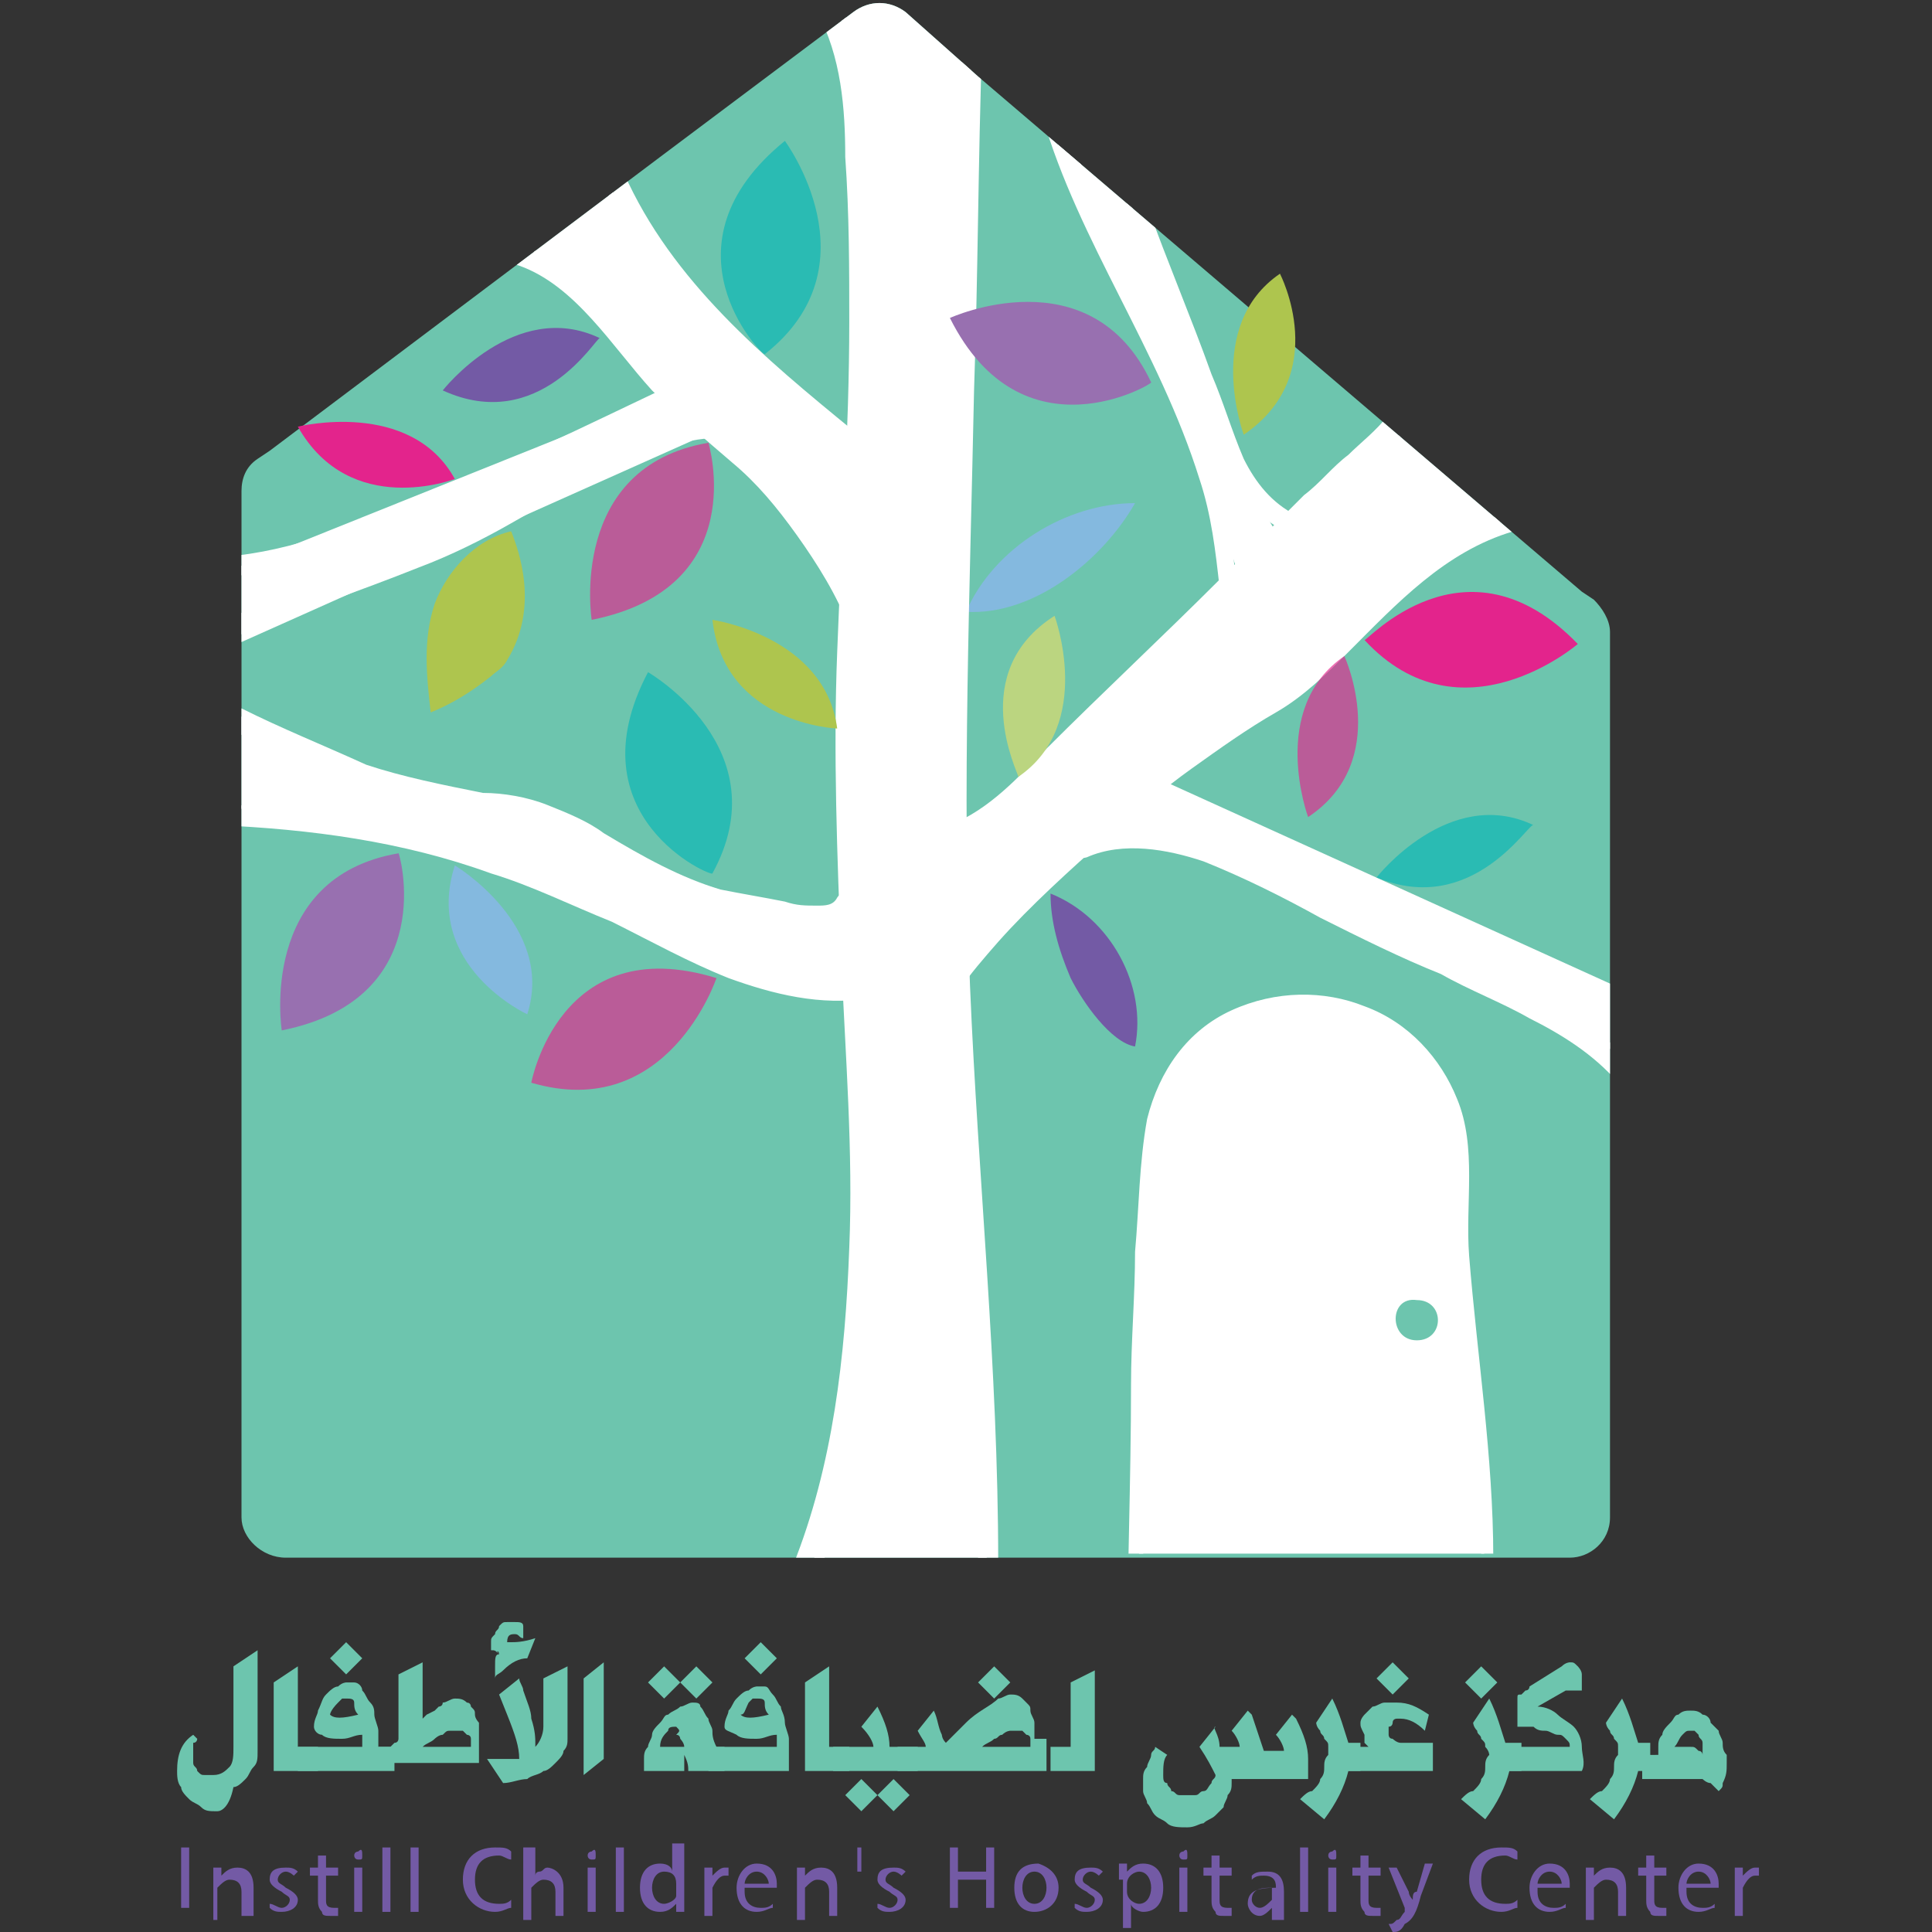
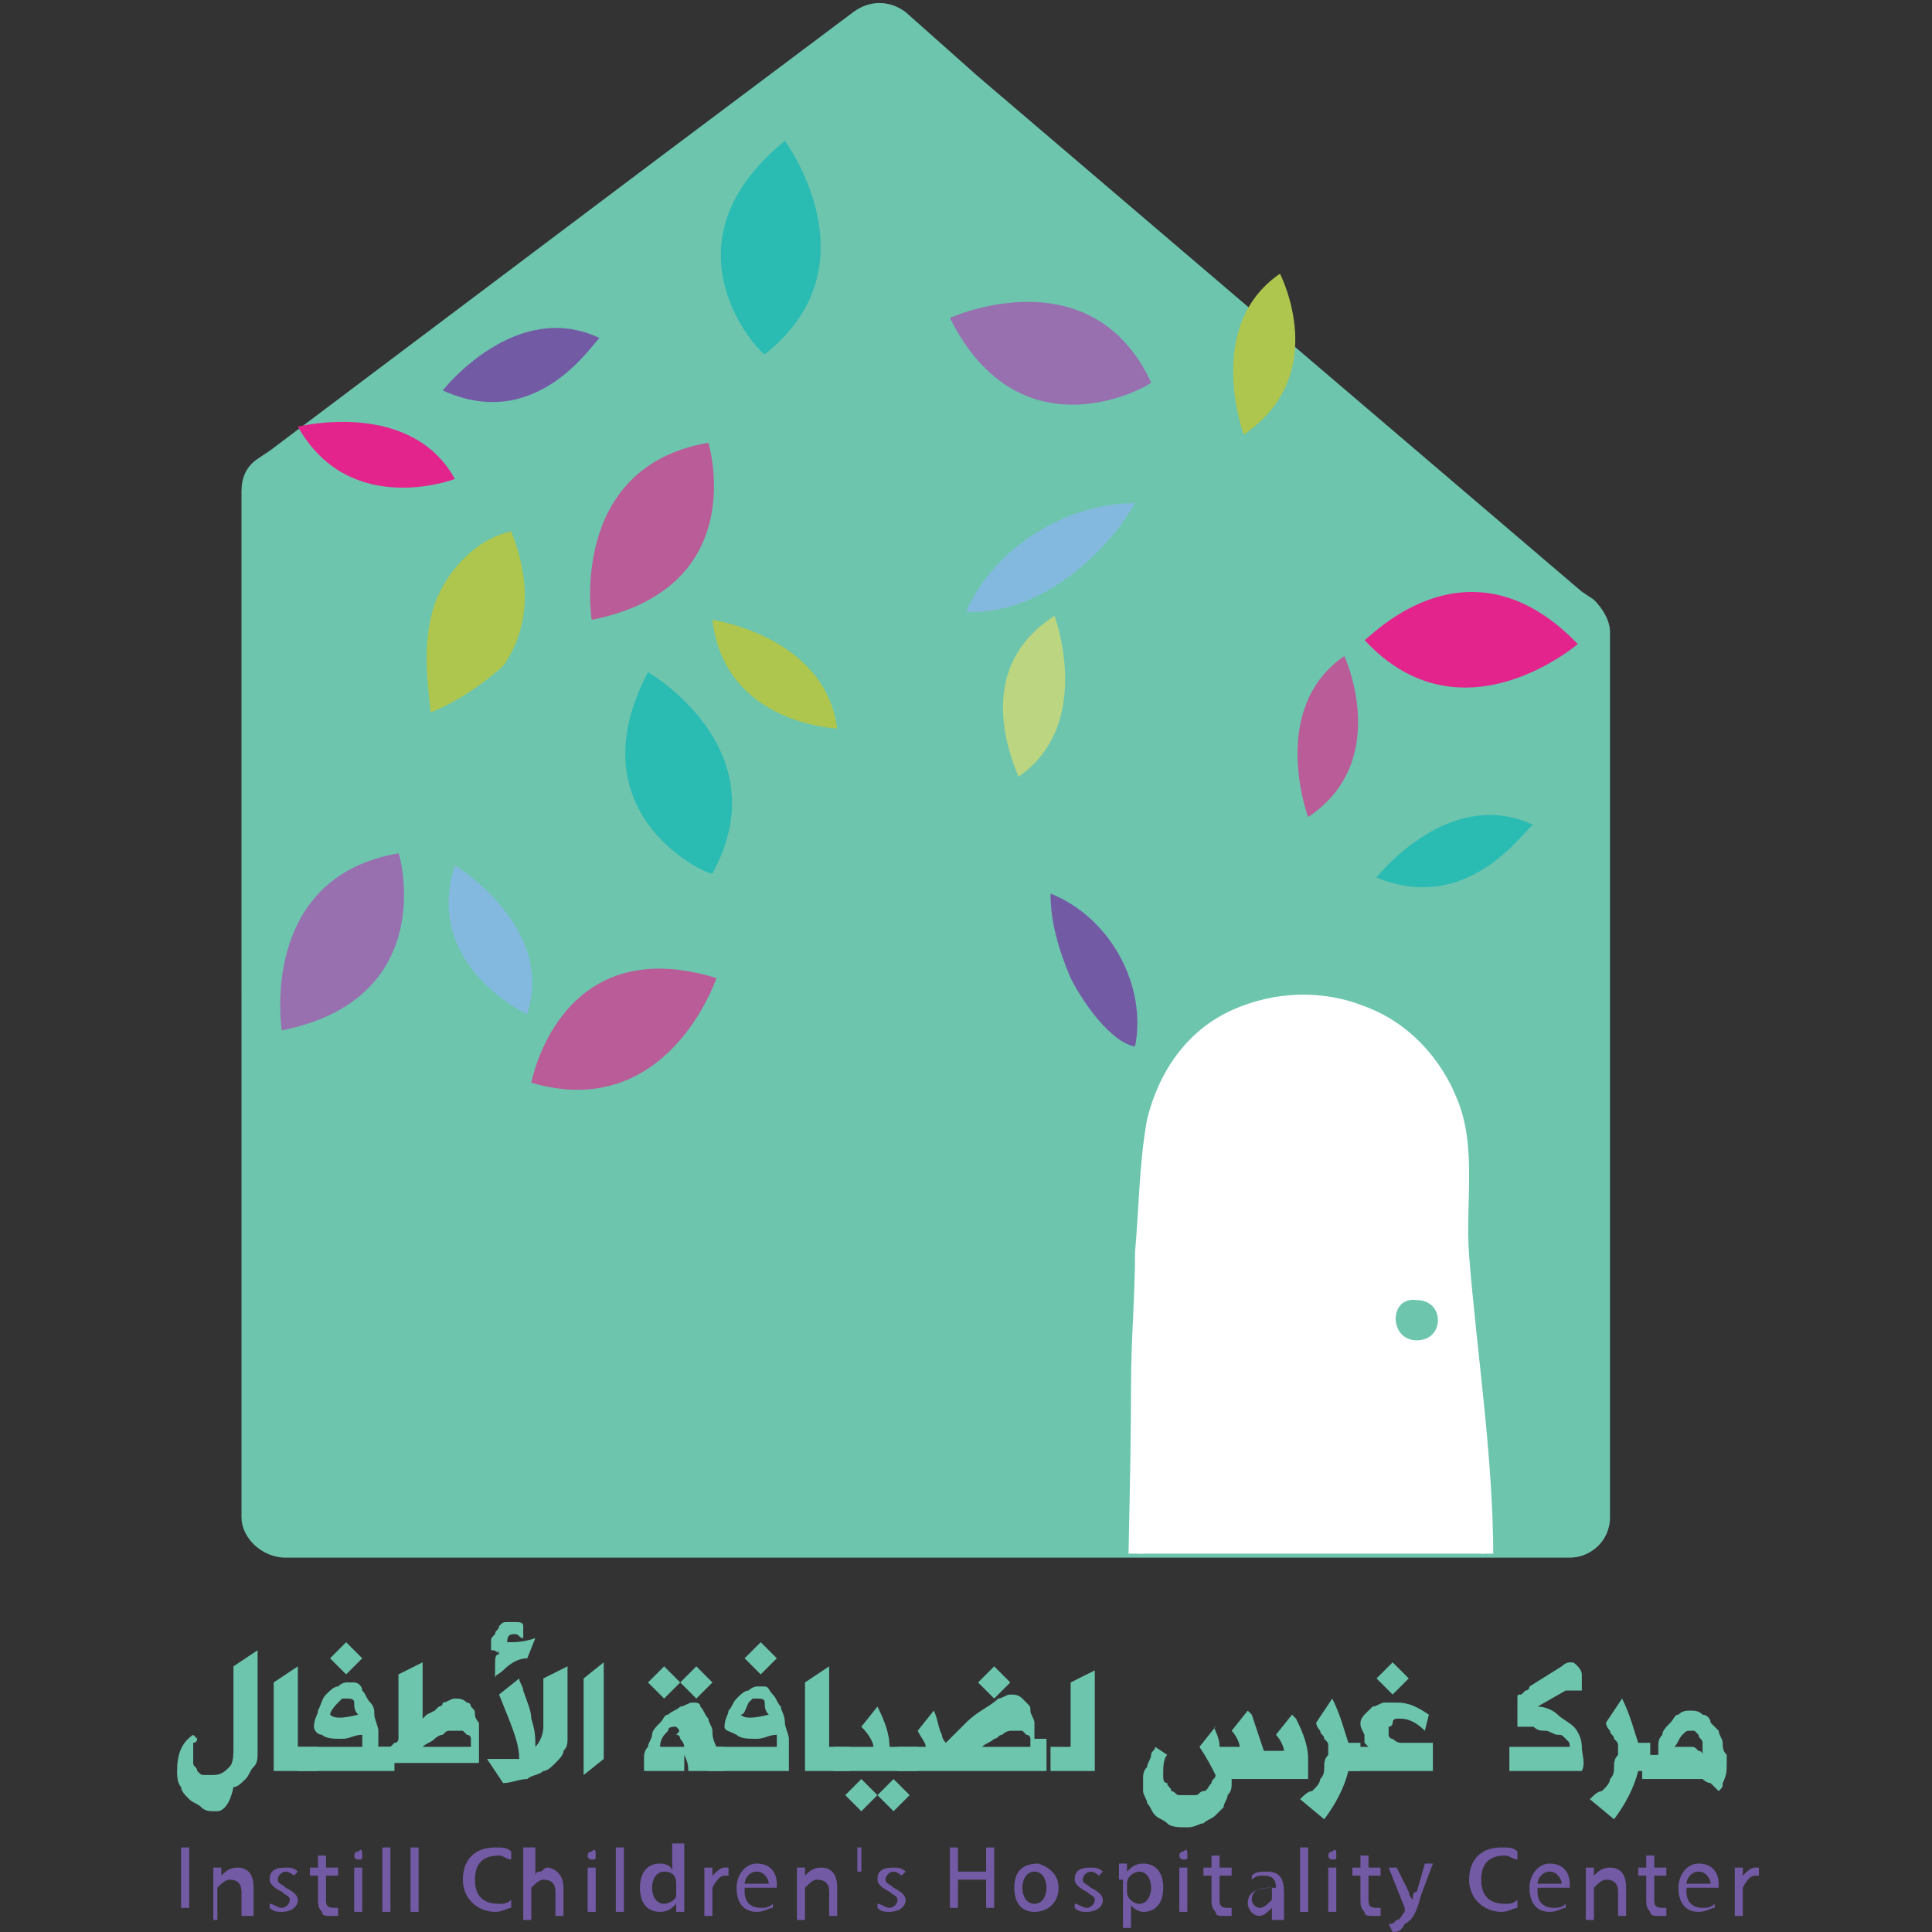
<svg xmlns="http://www.w3.org/2000/svg" xmlns:xlink="http://www.w3.org/1999/xlink" version="1.1" id="Layer_1" x="0px" y="0px" viewBox="0 0 48 48" style="enable-background:new 0 0 48 48;" xml:space="preserve">
  <rect x="0" y="0" width="48" height="48" fill="#333333" stroke="none" />
  <style type="text/css">
	.st0{fill:#6DC5AE;}
	.st1{fill:#AEC54E;}
	.st2{fill:#84B9DF;}
	.st3{fill:#735AA5;}
	.st4{clip-path:url(#SVGID_00000060741563067728346010000005906022664510417559_);}
	.st5{fill:#FFFFFF;}
	.st6{fill:none;}
	.st7{fill:#9870B0;}
	.st8{fill:#2ABBB3;}
	.st9{opacity:0.65;}
	.st10{fill:#E3248C;}
	.st11{opacity:0.65;fill:#E3248C;}
	.st12{fill:#BBD580;}
	.st13{clip-path:url(#SVGID_00000052801823152067348890000002239178874880841391_);}
</style>
  <g>
    <g>
      <g>
        <path class="st0" d="M4.9,43.2c0,0,0,0.1-0.1,0.1c0,0.1,0,0.1,0,0.1c0,0.1,0,0.1,0,0.1c0,0.1,0,0.1,0,0.1c0,0.1,0,0.2,0,0.2     c0,0.1,0.1,0.1,0.1,0.2c0.1,0.1,0.1,0.1,0.2,0.1c0.1,0,0.1,0,0.2,0c0.2,0,0.3-0.1,0.4-0.2c0.1-0.1,0.1-0.3,0.1-0.5v-2l0.6-0.4     v2.5c0,0.2,0,0.3-0.1,0.4c-0.1,0.1-0.1,0.2-0.2,0.3c-0.1,0.1-0.2,0.2-0.3,0.2C5.7,44.9,5.5,45,5.4,45c-0.2,0-0.3,0-0.4-0.1     c-0.1-0.1-0.2-0.1-0.3-0.2c-0.1-0.1-0.2-0.2-0.2-0.3c-0.1-0.1-0.1-0.3-0.1-0.4c0-0.4,0.1-0.7,0.4-0.9L4.9,43.2z" />
        <path class="st0" d="M7.9,43.4V44H6.8v-2.2l0.6-0.4v2H7.9z" />
        <path class="st0" d="M9.8,43.4V44H7.4v-0.6H9c0,0,0,0,0-0.1c0,0,0-0.1,0-0.1c0,0,0,0,0-0.1c0,0,0,0,0,0c-0.2,0-0.3,0.1-0.5,0.1     c-0.2,0-0.4,0-0.5-0.1c-0.1,0-0.2-0.1-0.2-0.2c0-0.2,0.1-0.3,0.1-0.4C8,42.3,8,42.2,8.1,42.1c0.1-0.1,0.2-0.2,0.3-0.2     c0.1-0.1,0.2-0.1,0.2-0.1c0.1,0,0.2,0,0.2,0C8.9,41.8,9,41.9,9,42c0.1,0.1,0.1,0.2,0.2,0.3c0.1,0.1,0.1,0.2,0.1,0.3     c0,0.1,0.1,0.3,0.1,0.4c0,0.1,0,0.3,0,0.4H9.8z M8.2,42.6c0.1,0.1,0.3,0.1,0.7,0c-0.1-0.1-0.1-0.2-0.1-0.3c0-0.1-0.1-0.1-0.2-0.1     c-0.1,0-0.1,0-0.1,0c0,0-0.1,0.1-0.1,0.1C8.2,42.5,8.2,42.6,8.2,42.6C8.2,42.6,8.2,42.6,8.2,42.6z M9,41.2l-0.4,0.4l-0.4-0.4     l0.4-0.4L9,41.2z" />
        <path class="st0" d="M9.4,44v-0.6h0.3c0,0,0.1-0.1,0.1-0.1c0.1,0,0.1-0.1,0.1-0.1c0-0.2,0-0.3,0-0.4c0-0.1,0-0.2,0-0.4     c0-0.1,0-0.3,0-0.4c0-0.1,0-0.2,0-0.4l0.6-0.3v1.4c0,0,0.1-0.1,0.1-0.1l0.2-0.1l0.1-0.1c0,0,0.1,0,0.1-0.1c0.1,0,0.2-0.1,0.3-0.1     c0.1,0,0.2,0,0.3,0.1c0.1,0,0.1,0.1,0.1,0.1c0.1,0.1,0.1,0.1,0.1,0.2c0,0.1,0.1,0.2,0.1,0.2c0,0.1,0,0.2,0,0.3c0,0,0,0.1,0,0.1     c0,0.1,0,0.1,0,0.2l0,0.2c0,0.1,0,0.2,0,0.2H9.4z M11.7,43.4c0-0.1,0-0.2,0-0.2c0-0.1-0.1-0.1-0.1-0.1c0,0-0.1-0.1-0.1-0.1     c-0.1,0-0.1,0-0.1,0c0,0-0.1,0-0.2,0c-0.1,0-0.1,0-0.2,0.1c-0.1,0-0.2,0.1-0.2,0.1c-0.1,0.1-0.2,0.1-0.3,0.2H11.7z" />
        <path class="st0" d="M14.1,41.4v1.5c0,0.1,0,0.2,0,0.3c0,0.1,0,0.2-0.1,0.3c0,0.1-0.1,0.2-0.2,0.3c-0.1,0.1-0.2,0.2-0.3,0.2     c-0.1,0.1-0.3,0.1-0.4,0.2c-0.2,0-0.4,0.1-0.6,0.1l-0.4-0.6c0,0,0.1,0,0.1,0c0.1,0,0.1,0,0.1,0c0,0,0.1,0,0.1,0c0,0,0.1,0,0.1,0     c0.1,0,0.3,0,0.4,0c0-0.3-0.1-0.6-0.3-1.1l-0.2-0.5l0.5-0.4c0,0.1,0.1,0.2,0.1,0.3c0.1,0.3,0.2,0.5,0.2,0.7     c0.1,0.3,0.1,0.5,0.1,0.6c0,0,0,0.1,0,0.1c0.1-0.1,0.2-0.3,0.2-0.5v-1.2L14.1,41.4z M12.4,41.1C12.4,41,12.3,41,12.4,41.1     c-0.1-0.1-0.1-0.1-0.2-0.1c0,0,0-0.1,0-0.1c0,0,0-0.1,0-0.1c0-0.1,0-0.1,0.1-0.2c0-0.1,0.1-0.1,0.1-0.2c0.1-0.1,0.1-0.1,0.2-0.1     c0.1,0,0.1,0,0.2,0c0.1,0,0.2,0,0.2,0.1L13,40.7c-0.1,0-0.1-0.1-0.2-0.1c-0.1,0-0.2,0-0.2,0.2c0,0,0,0,0,0c0,0,0.1,0,0.1,0     c0.1,0,0.3,0,0.6-0.1l-0.2,0.5c-0.2,0-0.4,0.1-0.6,0.3c-0.1,0.1-0.2,0.1-0.2,0.2l0-0.3C12.3,41.2,12.3,41.1,12.4,41.1z" />
        <path class="st0" d="M15,41.3v2.4l-0.5,0.4v-2.4L15,41.3z" />
        <path class="st0" d="M17,44h-1c0,0,0,0,0,0c0,0,0,0,0-0.1c0,0,0-0.1,0-0.1v-0.1c0-0.1,0-0.2,0.1-0.3c0-0.1,0.1-0.2,0.1-0.3     c0-0.1,0.1-0.2,0.2-0.3c0.1-0.1,0.1-0.2,0.2-0.2c0.1-0.1,0.2-0.1,0.3-0.2c0.1,0,0.2-0.1,0.3-0.1c0.1,0,0.2,0,0.2,0.1     c0.1,0.1,0.1,0.2,0.2,0.3c0,0.1,0.1,0.2,0.1,0.3c0,0.1,0,0.2,0.1,0.4H18V44h-0.9c0-0.1,0-0.2-0.1-0.4L17,44z M16.5,41.4l0.4,0.4     l-0.4,0.4l-0.4-0.4L16.5,41.4z M16.8,42.9c-0.1,0-0.2,0-0.2,0.1c-0.1,0.1-0.2,0.2-0.2,0.4H17c0-0.1-0.1-0.2-0.1-0.2     c0,0,0-0.1-0.1-0.1C16.9,43,16.9,43,16.8,42.9C16.8,42.9,16.8,42.9,16.8,42.9z M17.7,41.8l-0.4,0.4l-0.4-0.4l0.4-0.4L17.7,41.8z" />
        <path class="st0" d="M17.7,43.4h1.6c0,0,0,0,0-0.1c0,0,0-0.1,0-0.1c0,0,0,0,0-0.1c0,0,0,0,0,0c-0.2,0-0.3,0.1-0.5,0.1     c-0.2,0-0.4,0-0.5-0.1C18.1,43,18,43,18,42.9c0-0.2,0.1-0.3,0.1-0.4c0.1-0.1,0.1-0.2,0.2-0.3c0.1-0.1,0.2-0.2,0.3-0.2     c0.1-0.1,0.2-0.1,0.2-0.1c0.1,0,0.2,0,0.2,0c0.1,0,0.1,0.1,0.2,0.2c0.1,0.1,0.1,0.2,0.2,0.3c0,0.1,0.1,0.2,0.1,0.4     c0,0.1,0.1,0.3,0.1,0.4c0,0.1,0,0.3,0,0.4v0.1v0.1c0,0,0,0.1,0,0.1c0,0.1,0,0.1,0,0.1h-2L17.7,43.4z M18.4,42.6     c0.1,0.1,0.3,0.1,0.7,0c-0.1-0.1-0.1-0.2-0.1-0.3c0-0.1-0.1-0.1-0.2-0.1c-0.1,0-0.1,0-0.1,0c0,0-0.1,0.1-0.1,0.1     C18.5,42.5,18.5,42.6,18.4,42.6C18.4,42.6,18.4,42.6,18.4,42.6z M18.9,40.8l0.4,0.4l-0.4,0.4l-0.4-0.4L18.9,40.8z" />
        <path class="st0" d="M21.1,43.4V44h-1.1v-2.2l0.6-0.4v2H21.1z" />
        <path class="st0" d="M22.8,43.4V44h-2.1v-0.6h1c0-0.1-0.1-0.3-0.3-0.5l0.4-0.5c0.2,0.4,0.3,0.7,0.3,1H22.8z M21.4,44.2l0.4,0.4     L21.4,45L21,44.6L21.4,44.2z M22.6,44.6L22.2,45l-0.4-0.4l0.4-0.4L22.6,44.6z" />
        <path class="st0" d="M22.3,44v-0.6h0.7c0-0.1-0.1-0.2-0.2-0.4l0.4-0.5c0.1,0.2,0.1,0.4,0.2,0.6c0,0,0,0.1,0.1,0.2h0     c0.1-0.1,0.3-0.3,0.5-0.5c0.3-0.3,0.6-0.4,0.8-0.6c0.1,0,0.2-0.1,0.3-0.1c0.1,0,0.2,0,0.3,0.1c0,0,0.1,0.1,0.1,0.1     c0.1,0.1,0.1,0.1,0.1,0.2c0,0.1,0.1,0.2,0.1,0.3c0,0.1,0,0.2,0,0.3c0,0,0,0.1,0,0.1h0.3V44H22.3z M25.6,43.4c0-0.1,0-0.2,0-0.2     c0-0.1-0.1-0.1-0.1-0.1c0,0-0.1-0.1-0.1-0.1c-0.1,0-0.1,0-0.1,0c0,0-0.1,0-0.2,0c0,0-0.1,0-0.2,0.1c-0.1,0-0.1,0.1-0.2,0.1     c-0.1,0.1-0.2,0.1-0.3,0.2H25.6z M24.7,41.4l0.4,0.4l-0.4,0.4l-0.4-0.4L24.7,41.4z" />
        <path class="st0" d="M27.2,44h-1.1v-0.6h0.5v-1.6l0.6-0.3V44z" />
        <path class="st0" d="M30.3,43.4h0.5c0-0.1-0.1-0.3-0.2-0.4l0,0c0,0,0,0,0,0c0,0,0,0,0,0c0,0,0,0,0,0l0.4-0.5l0.1,0.1     c0.1,0.3,0.2,0.6,0.3,0.9h0.5c0-0.1-0.1-0.3-0.2-0.4l0,0c0,0,0,0,0,0c0,0,0,0,0,0c0,0,0,0,0,0l0.4-0.5l0.1,0.1     c0.2,0.4,0.3,0.7,0.3,1c0,0.1,0,0.3,0,0.5h-1.9c0,0,0,0,0,0.1c0,0.1,0,0.2-0.1,0.3c0,0.1-0.1,0.2-0.1,0.3     c-0.1,0.1-0.1,0.1-0.2,0.2c-0.1,0.1-0.2,0.1-0.3,0.2c-0.1,0-0.2,0.1-0.4,0.1c-0.2,0-0.4,0-0.5-0.1c-0.1-0.1-0.2-0.1-0.3-0.2     c-0.1-0.1-0.1-0.2-0.2-0.3c0-0.1-0.1-0.2-0.1-0.3c0-0.1,0-0.2,0-0.3c0-0.1,0-0.2,0.1-0.3c0-0.1,0.1-0.2,0.1-0.3     c0-0.1,0.1-0.1,0.1-0.2l0.3,0.2c-0.1,0.1-0.1,0.3-0.1,0.5c0,0.1,0,0.2,0.1,0.2c0,0.1,0.1,0.1,0.1,0.2c0.1,0,0.1,0.1,0.2,0.1     c0.1,0,0.2,0,0.2,0c0.1,0,0.2,0,0.2,0c0.1,0,0.1-0.1,0.2-0.1c0.1,0,0.1-0.1,0.2-0.2c0-0.1,0.1-0.1,0.1-0.2     c-0.1-0.2-0.2-0.4-0.4-0.7l0.4-0.5C30.1,42.9,30.3,43.1,30.3,43.4z" />
        <path class="st0" d="M33.8,44h-0.3c-0.1,0.4-0.3,0.8-0.6,1.2l-0.6-0.5c0.1-0.1,0.2-0.2,0.3-0.2c0.1-0.1,0.2-0.2,0.2-0.3     c0.1-0.1,0.1-0.2,0.1-0.3c0-0.1,0-0.2,0.1-0.3c0,0,0-0.1,0-0.2c0-0.1,0-0.1-0.1-0.2c0-0.1-0.1-0.1-0.1-0.2     c-0.1-0.1-0.1-0.2-0.1-0.2l0.4-0.6c0.2,0.4,0.3,0.8,0.4,1.1h0.3V44z" />
        <path class="st0" d="M33.8,42.8c0-0.1,0.1-0.2,0.1-0.2c0.1-0.1,0.1-0.1,0.2-0.2c0.1,0,0.2-0.1,0.3-0.1c0.1,0,0.2,0,0.3,0     c0.3,0,0.5,0.1,0.8,0.3L35.4,43c-0.2-0.2-0.4-0.3-0.6-0.3c-0.1,0-0.1,0-0.1,0c0,0-0.1,0-0.1,0.1c0,0,0,0.1-0.1,0.1     c0,0,0,0.1,0,0.1c0,0,0,0.1,0,0.1c0,0,0,0.1,0.1,0.1c0,0,0.1,0.1,0.2,0.1c0.1,0,0.1,0,0.2,0h0.6V44h-2.1v-0.6H34     c0,0-0.1-0.1-0.1-0.1c0,0,0-0.1,0-0.1c0,0,0-0.1,0-0.1C33.8,42.9,33.8,42.9,33.8,42.8z M34.6,41.3l0.4,0.4l-0.4,0.4l-0.4-0.4     L34.6,41.3z" />
-         <path class="st0" d="M37.9,44h-0.4c-0.1,0.4-0.3,0.8-0.6,1.2l-0.6-0.5c0.1-0.1,0.2-0.2,0.3-0.2c0.1-0.1,0.2-0.2,0.2-0.3     c0.1-0.1,0.1-0.2,0.1-0.3c0-0.1,0-0.2,0.1-0.3c0,0,0-0.1-0.1-0.2c0-0.1,0-0.1-0.1-0.2c0-0.1-0.1-0.1-0.1-0.2     c-0.1-0.1-0.1-0.2-0.1-0.2l0.4-0.6c0.2,0.4,0.3,0.8,0.4,1.1h0.4V44z M36.8,42.2l-0.4-0.4l0.4-0.4l0.4,0.4L36.8,42.2z" />
        <path class="st0" d="M37.5,44v-0.6H39c0-0.1,0-0.1-0.1-0.2c-0.1-0.1-0.1-0.1-0.2-0.1c-0.1,0-0.2-0.1-0.3-0.1     c-0.1,0-0.2,0-0.3-0.1c-0.2,0-0.3,0-0.4,0v-0.5c0-0.1,0-0.1,0-0.2c0-0.1,0-0.1,0.1-0.1c0,0,0.1-0.1,0.1-0.1     c0.1,0,0.1-0.1,0.1-0.1l0.8-0.5c0.1-0.1,0.2-0.1,0.2-0.1c0.1,0,0.1,0,0.2,0.1c0,0,0.1,0.1,0.1,0.2v0.4c0,0-0.1,0-0.1,0     c0,0-0.1,0-0.1,0c0,0,0,0-0.1,0c0,0-0.1,0-0.1,0l-0.7,0.4c0.2,0,0.4,0.1,0.5,0.2c0.1,0.1,0.3,0.2,0.4,0.3     c0.1,0.1,0.2,0.3,0.2,0.5c0,0.2,0.1,0.4,0,0.6H37.5z" />
        <path class="st0" d="M41,44h-0.3c-0.1,0.4-0.3,0.8-0.6,1.2l-0.6-0.5c0.1-0.1,0.2-0.2,0.3-0.2c0.1-0.1,0.2-0.2,0.2-0.3     c0.1-0.1,0.1-0.2,0.1-0.3c0-0.1,0-0.2,0.1-0.3c0,0,0-0.1,0-0.2c0-0.1,0-0.1-0.1-0.2c0-0.1-0.1-0.1-0.1-0.2     c-0.1-0.1-0.1-0.2-0.1-0.2l0.4-0.6c0.2,0.4,0.3,0.8,0.4,1.1H41V44z" />
        <path class="st0" d="M41.2,43.4c0-0.1,0-0.2,0.1-0.3c0-0.1,0.1-0.2,0.2-0.3c0.1-0.1,0.1-0.2,0.2-0.2c0.1-0.1,0.2-0.1,0.3-0.1     c0.1,0,0.2,0,0.3,0.1c0.1,0,0.2,0.1,0.2,0.2c0.1,0.1,0.1,0.1,0.2,0.2c0,0.1,0.1,0.2,0.1,0.3c0,0.1,0,0.2,0.1,0.3     c0,0.1,0,0.1,0,0.2c0,0.2,0,0.3-0.1,0.5c0,0.1,0,0.1-0.1,0.2c-0.1-0.1-0.1-0.1-0.2-0.2c-0.1,0-0.2-0.1-0.2-0.1     c-0.1,0-0.2,0-0.2,0c0,0-0.1,0-0.2,0h-1.1v-0.6H41.2z M41.6,43.4c0.1,0,0.1,0,0.2,0c0.1,0,0.1,0,0.2,0c0.1,0,0.1,0,0.2,0.1     c0.1,0,0.1,0.1,0.1,0.1c0-0.1,0-0.2,0-0.3c0-0.1-0.1-0.1-0.1-0.2c0,0-0.1-0.1-0.1-0.1c0,0-0.1,0-0.1,0c-0.1,0-0.1,0-0.2,0.1     C41.7,43.2,41.7,43.3,41.6,43.4z" />
      </g>
    </g>
    <g>
      <path class="st0" d="M6.4,11.4l0.3-0.2c0,0,0,0,0,0l9.7-7.3l4.8-3.6c0.4-0.3,0.9-0.3,1.3,0l1.8,1.6l15,12.8c0,0,0,0,0,0l0.3,0.2    c0.2,0.2,0.4,0.5,0.4,0.8v0.4v20.8v0.8c0,0.6-0.5,1-1,1l-0.8,0c0,0,0,0,0,0l-30.3,0c0,0,0,0,0,0l-0.8,0c-0.6,0-1.1-0.5-1.1-1v-0.8    V12.6v-0.4C6,11.9,6.1,11.6,6.4,11.4z" />
      <path class="st1" d="M12.7,13.2c-0.9,0.2-1.6,1-1.9,1.8c-0.3,0.9-0.2,1.8-0.1,2.7c0.5-0.2,1-0.5,1.5-0.9c0.1-0.1,0.3-0.2,0.4-0.4    C13.4,15.1,12.9,13.7,12.7,13.2" />
      <path class="st2" d="M28.2,12.5c-0.8,1.4-2.5,2.8-4.2,2.7C24.7,13.6,26.5,12.5,28.2,12.5" />
      <path class="st3" d="M28.2,26c0.3-1.5-0.6-3.2-2.1-3.8c0,0.7,0.2,1.4,0.5,2.1C26.9,24.9,27.6,25.9,28.2,26" />
      <g>
        <defs>
-           <path id="SVGID_1_" d="M6.4,11.4l0.3-0.2c0,0,0,0,0,0l9.7-7.3l4.8-3.6c0.4-0.3,0.9-0.3,1.3,0l1.8,1.6l15,12.8c0,0,0,0,0,0      l0.3,0.2c0.2,0.2,0.4,0.5,0.4,0.8v0.4v20.8v0.8c0,0.6-0.5,1-1,1l-0.8,0c0,0,0,0,0,0l-30.3,0c0,0,0,0,0,0l-0.8,0      c-0.6,0-1.1-0.5-1.1-1v-0.8V12.6v-0.4C6,11.9,6.1,11.6,6.4,11.4z" />
-         </defs>
+           </defs>
        <clipPath id="SVGID_00000129889387440806149730000013785405129624420259_">
          <use xlink:href="#SVGID_1_" style="overflow:visible;" />
        </clipPath>
        <g style="clip-path:url(#SVGID_00000129889387440806149730000013785405129624420259_);">
          <polygon class="st5" points="19.9,40.2 24.6,40.3 23.8,25.2 24.2,-3 20.4,-3 21.2,2.5 21.2,34.3     " />
          <polygon class="st5" points="22.8,21.9 38,7.8 41.1,10.1 34.3,15.2 25.6,22.3 22.8,25.4     " />
          <polygon class="st5" points="27.8,18.9 40.8,24.8 42.3,27.2 32.4,22.3 28.9,20.8 26.9,20.6 26.3,19.8     " />
-           <polygon class="st5" points="32.4,14.4 30.8,11.7 26.8,1.9 25.5,1.9 29.7,11 31.2,15.6     " />
          <polygon class="st5" points="22.4,12.4 16.5,6.8 12.9,1.1 10.3,3.3 18.8,11.8 22.4,16.1     " />
          <polygon class="st5" points="22.6,22.8 18.1,22.4 14.7,20.8 7.7,18.7 4.1,16.8 3.9,19.7 8.7,20.6 14,21.9 18.6,24 21.7,25           " />
          <polygon class="st5" points="17.1,9.6 3.4,15.1 4.1,16.8 18.2,10.5     " />
          <polygon class="st6" points="-2.7,40.3 38.6,42.7 43.5,3 7.3,-7     " />
          <g>
            <path class="st5" d="M24.8,38.8c0-4.8-0.5-9.5-0.7-14.3c-0.2-4.9,0-9.9,0.1-14.8c0.1-2.9,0.1-5.7,0.2-8.6c0-0.3-0.5-0.3-0.5,0       c-0.1,5.1-0.3,10.2-0.3,15.2c0,2.4-0.1,4.9,0,7.3c0.1,2.4,0.3,4.8,0.4,7.2c0.2,2.7,0.3,5.3,0.3,8       C24.3,39.1,24.8,39.1,24.8,38.8L24.8,38.8z" />
          </g>
          <g>
            <path class="st5" d="M20.3,39.2c1.8-4.6,1.5-9.7,1.2-14.5c-0.1-2.5-0.2-5-0.2-7.6c0.1-2.8,0.2-5.6,0.3-8.4c0-1.6,0-3.1,0-4.7       c-0.1-1.4-0.1-2.8-0.8-4c-0.2-0.3-0.6,0-0.5,0.3c0.6,1.1,0.7,2.4,0.7,3.6c0.1,1.4,0.1,2.8,0.1,4.1c0,2.7-0.2,5.5-0.3,8.2       c-0.1,2.5,0,5.1,0.1,7.6c0.1,2.4,0.3,4.8,0.2,7.2c-0.1,2.7-0.4,5.4-1.4,7.9C19.7,39.4,20.2,39.6,20.3,39.2L20.3,39.2z" />
          </g>
          <g>
            <path class="st5" d="M21.2,10.7C19,8.9,16.7,7,15.5,4.3c-0.1-0.3-0.6,0-0.5,0.3c1.2,2.7,3.5,4.7,5.8,6.5       C21.1,11.3,21.4,10.9,21.2,10.7L21.2,10.7z" />
          </g>
          <g>
            <path class="st5" d="M21.4,15.3c-0.6-1.5-1.6-2.9-2.7-4c-0.7-0.7-1.4-1.2-2.1-1.9C16,8.9,15.5,8.2,15,7.6       c-0.6-0.6-1.2-1.2-2-1.5c-0.3-0.1-0.5,0.4-0.1,0.5c1.4,0.5,2.3,2,3.3,3.1c0.6,0.6,1.3,1.2,2,1.8c0.6,0.5,1.1,1.1,1.6,1.8       c0.5,0.7,1,1.5,1.3,2.3C21.1,15.9,21.6,15.6,21.4,15.3L21.4,15.3z" />
          </g>
          <g>
            <path class="st5" d="M23.8,21c0.8-0.3,1.5-1,2.1-1.6c0.7-0.7,1.5-1.4,2.2-2.1c1.5-1.4,3-2.9,4.5-4.3c0.8-0.8,1.7-1.5,2.4-2.4       c0.2-0.3-0.2-0.5-0.5-0.3c-0.3,0.4-0.7,0.7-1,1c-0.4,0.3-0.7,0.7-1.1,1c-0.7,0.7-1.4,1.4-2.1,2.1c-1.4,1.4-2.9,2.8-4.3,4.2       c-0.7,0.7-1.4,1.5-2.4,1.9C23.4,20.6,23.5,21.1,23.8,21L23.8,21z" />
          </g>
          <g>
            <path class="st5" d="M23.2,26c0.2-1,0.9-1.8,1.6-2.6c0.8-0.9,1.8-1.8,2.7-2.6c0.7-0.6,1.4-1.2,2.1-1.7c0.7-0.5,1.4-1,2.1-1.4       c0.7-0.4,1.3-1,1.8-1.5c1.2-1.2,2.4-2.5,4.1-3c0.3-0.1,0.2-0.6-0.1-0.5c-1.5,0.5-2.7,1.6-3.8,2.7c-0.6,0.5-1.1,1.1-1.8,1.6       c-0.7,0.6-1.6,1-2.3,1.5c-0.8,0.6-1.5,1.2-2.3,1.8c-1,0.8-1.9,1.7-2.8,2.6c-0.8,0.8-1.7,1.9-1.9,3C22.7,26.2,23.2,26.3,23.2,26       L23.2,26z" />
          </g>
          <g>
            <path class="st5" d="M32.2,12.8c-0.6-0.3-1-0.8-1.3-1.4c-0.3-0.7-0.5-1.4-0.8-2.1c-0.5-1.4-1.1-2.8-1.6-4.2       c-0.1-0.3-0.6-0.2-0.5,0.1c0.6,1.5,1.2,3.1,1.8,4.6c0.3,0.7,0.5,1.5,0.9,2.2c0.3,0.6,0.8,1,1.4,1.3       C32.4,13.4,32.5,12.9,32.2,12.8L32.2,12.8z" />
          </g>
          <g>
            <path class="st5" d="M30.7,14.6c-0.1-3.3-2-6.2-3.3-9.2c-0.4-0.9-0.7-1.7-1-2.6c-0.1-0.3-0.6-0.2-0.5,0.1       c0.9,3.1,2.9,5.8,3.9,9c0.3,0.9,0.4,1.8,0.5,2.7C30.2,15,30.8,15,30.7,14.6L30.7,14.6z" />
          </g>
          <g>
            <path class="st5" d="M27,21.3c0.9-0.4,2-0.2,2.9,0.1c1,0.4,2,0.9,2.9,1.4c1,0.5,2,1,3,1.4c0.7,0.4,1.5,0.7,2.2,1.1       c0.8,0.4,1.6,0.9,2.2,1.6c0.2,0.3,0.6-0.1,0.4-0.4c-1.1-1.3-2.9-2-4.4-2.7c-1-0.5-2.1-1-3.1-1.5c-1-0.5-2-1-3-1.4       c-1.1-0.4-2.2-0.6-3.3-0.1C26.4,21,26.7,21.4,27,21.3L27,21.3z" />
          </g>
          <g>
            <path class="st5" d="M20.8,22.3c-0.1,0.2-0.3,0.2-0.5,0.2c-0.3,0-0.5,0-0.8-0.1c-0.5-0.1-1.1-0.2-1.6-0.3       c-1-0.3-1.9-0.8-2.9-1.4c-0.4-0.3-0.9-0.5-1.4-0.7c-0.5-0.2-1.1-0.3-1.6-0.3c-1-0.2-2-0.4-2.9-0.7C8,18.5,7,18.1,6,17.6       c-0.3-0.2-0.6,0.3-0.3,0.5c1.9,1,3.9,1.7,6,2.1c0.6,0.1,1.2,0.2,1.8,0.4c0.5,0.2,1,0.5,1.5,0.7c1,0.6,2,1.1,3.1,1.4       c0.6,0.2,1.3,0.3,1.9,0.3c0.5,0,1,0.1,1.3-0.4C21.4,22.3,21,22,20.8,22.3L20.8,22.3z" />
          </g>
          <g>
            <path class="st5" d="M21.6,24.3c-2.2,0.3-4.2-1-6.1-1.9c-1-0.5-1.9-0.9-2.9-1.2c-1.1-0.4-2.2-0.6-3.3-0.8C8,20.1,6.7,20,5.4,20       c-0.3,0-0.3,0.5,0,0.5c2.3,0.1,4.6,0.4,6.8,1.2c1,0.3,2,0.8,3,1.2c1,0.5,1.9,1,2.9,1.4c1.1,0.4,2.3,0.7,3.5,0.5       C22.1,24.7,21.9,24.2,21.6,24.3L21.6,24.3z" />
          </g>
          <g>
            <path class="st5" d="M17.5,10.5c-1.6,0.2-3.1,1-4.5,1.8c-0.8,0.4-1.5,0.9-2.3,1.2c-0.8,0.3-1.6,0.6-2.4,0.9       c-0.8,0.3-1.7,0.6-2.5,0.9c-0.3,0.1-0.2,0.6,0.1,0.5c1.5-0.6,3-1.1,4.5-1.7c0.8-0.3,1.6-0.7,2.3-1.1c0.7-0.4,1.4-0.8,2.2-1.2       c0.8-0.4,1.7-0.8,2.6-0.9C17.8,11,17.8,10.4,17.5,10.5L17.5,10.5z" />
          </g>
          <g>
            <path class="st5" d="M16.4,9.7c-1.9,0.9-3.7,1.8-5.6,2.5c-1.6,0.7-3.2,1.4-4.9,1.6c-0.3,0-0.3,0.5,0,0.5       c1.8-0.1,3.5-0.9,5.1-1.6c1.9-0.8,3.9-1.7,5.8-2.6C16.9,10,16.7,9.5,16.4,9.7L16.4,9.7z" />
          </g>
        </g>
      </g>
      <path class="st7" d="M23.6,7.9c0,0,3.5-1.6,5,1.6C28.7,9.5,25.4,11.5,23.6,7.9z" />
      <path class="st8" d="M16.1,16.7c0,0,3.3,1.9,1.6,5C17.7,21.8,14.2,20.3,16.1,16.7z" />
      <path class="st8" d="M19.5,3.5c0,0,2.3,3.1-0.5,5.3C18.9,8.8,16.3,6.1,19.5,3.5z" />
      <g class="st9">
        <path class="st10" d="M17.8,24.3c0,0-1.2,3.6-4.6,2.6C13.2,26.9,13.9,23.1,17.8,24.3z" />
      </g>
      <path class="st10" d="M39.2,16c0,0-2.9,2.5-5.3-0.1C33.9,16,36.4,13.1,39.2,16z" />
      <path class="st11" d="M14.7,15.4c0,0-0.6-3.8,2.9-4.4C17.6,11,18.7,14.6,14.7,15.4z" />
      <path class="st7" d="M7,25.6c0,0-0.6-3.8,2.9-4.4C9.9,21.1,11,24.8,7,25.6z" />
      <path class="st3" d="M11,9.7c0,0,1.8-2.3,3.9-1.3C14.8,8.4,13.4,10.8,11,9.7z" />
      <path class="st8" d="M34.2,21.8c0,0,1.8-2.3,3.9-1.3C38,20.4,36.6,22.8,34.2,21.8z" />
      <path class="st1" d="M30.9,10.8c0,0-1-2.7,0.9-4C31.8,6.8,33.1,9.3,30.9,10.8z" />
      <path class="st10" d="M7.4,10.6c0,0,2.8-0.7,3.9,1.3C11.3,11.9,8.7,12.9,7.4,10.6z" />
      <path class="st11" d="M32.5,20.3c0,0-1-2.7,0.9-4C33.4,16.3,34.6,18.9,32.5,20.3z" />
      <path class="st1" d="M17.7,15.4c0,0,2.8,0.4,3.1,2.7C20.8,18.1,18,18,17.7,15.4z" />
      <path class="st2" d="M11.3,21.5c0,0,2.5,1.5,1.8,3.7C13.1,25.2,10.5,24,11.3,21.5z" />
-       <path class="st12" d="M26.2,15.3c0,0,1,2.7-0.9,4C25.3,19.2,24,16.7,26.2,15.3z" />
+       <path class="st12" d="M26.2,15.3c0,0,1,2.7-0.9,4C25.3,19.2,24,16.7,26.2,15.3" />
      <g>
        <defs>
          <path id="SVGID_00000007400375015724222890000017064808748067899813_" d="M6.9,11.4l0.3-0.2c0,0,0,0,0,0L17,3.8l4.8-3.6      c0.4-0.3,0.9-0.3,1.3,0l1.8,1.6l15,12.8c0,0,0,0,0,0l0.3,0.2c0.2,0.2,0.4,0.5,0.4,0.8v0.4v20.8v0.8c0,0.6-0.5,1-1,1l-0.8,0      c0,0,0,0,0,0l-30.3,0c0,0,0,0,0,0l-0.8,0c-0.6,0-1.1-0.5-1.1-1v-0.8V12.6v-0.4C6.5,11.9,6.7,11.6,6.9,11.4z" />
        </defs>
        <clipPath id="SVGID_00000158028791001544755450000015473066823645196422_">
          <use xlink:href="#SVGID_00000007400375015724222890000017064808748067899813_" style="overflow:visible;" />
        </clipPath>
        <g style="clip-path:url(#SVGID_00000158028791001544755450000015473066823645196422_);">
          <g>
            <path class="st5" d="M36.9,39.6c0-2.5-0.6-7.1-0.6-9.5c0-0.8,0-1.7-0.2-2.5c-0.4-1.4-1.7-2.6-3.2-2.8c-1.5-0.2-3.1,0.5-3.8,1.8       c-0.5,0.8-0.5,1.8-0.6,2.8c-0.2,3-0.2,7.1-0.2,10.1L36.9,39.6z" />
          </g>
        </g>
        <g style="clip-path:url(#SVGID_00000158028791001544755450000015473066823645196422_);">
          <g>
            <g>
              <path class="st5" d="M28.4,41.7c0-4,0-8.1,0.2-12.1c0.1-1.3,0.2-2.6,1.2-3.6c0.8-0.8,2.1-1.2,3.2-1c1.1,0.2,2.1,1,2.7,2        c0.6,1.2,0.5,2.6,0.5,3.8c0.1,2.7,0.6,5.3,0.6,7.9c0,0.2,0.3,0.2,0.3,0c0-2.5-0.4-5-0.6-7.5c-0.1-1.3,0.2-2.7-0.3-3.9        c-0.4-1-1.2-1.9-2.3-2.3c-1-0.4-2.2-0.4-3.3,0.1c-1.1,0.5-1.8,1.5-2.1,2.7c-0.2,1.1-0.2,2.2-0.3,3.3c0,1.1-0.1,2.2-0.1,3.3        c0,2.4-0.1,4.8-0.1,7.3C28.2,41.8,28.4,41.8,28.4,41.7L28.4,41.7z" />
            </g>
            <g>
              <path class="st0" d="M35.2,33.3c0.7,0,0.7-1,0-1C34.5,32.2,34.5,33.3,35.2,33.3L35.2,33.3z" />
            </g>
          </g>
        </g>
      </g>
    </g>
    <g>
      <path class="st3" d="M4.7,45.9v1.5H4.5v-1.5H4.7z" />
      <path class="st3" d="M5.3,46.7c0-0.1,0-0.2,0-0.3h0.2l0,0.2h0c0.1-0.1,0.2-0.2,0.4-0.2c0.2,0,0.4,0.1,0.4,0.5v0.7H6v-0.6    c0-0.2-0.1-0.3-0.3-0.3c-0.1,0-0.2,0.1-0.3,0.2c0,0,0,0.1,0,0.1v0.7H5.3V46.7z" />
      <path class="st3" d="M6.7,47.3c0.1,0,0.2,0.1,0.3,0.1c0.1,0,0.2-0.1,0.2-0.2c0-0.1-0.1-0.1-0.2-0.2c-0.2-0.1-0.3-0.2-0.3-0.3    c0-0.2,0.1-0.3,0.4-0.3c0.1,0,0.2,0,0.3,0.1l-0.1,0.1c0,0-0.1-0.1-0.2-0.1c-0.1,0-0.2,0.1-0.2,0.2c0,0.1,0.1,0.1,0.2,0.2    c0.2,0.1,0.3,0.2,0.3,0.3c0,0.2-0.2,0.3-0.4,0.3c-0.1,0-0.2,0-0.3-0.1L6.7,47.3z" />
      <path class="st3" d="M8.1,46.1v0.3h0.3v0.2H8.1v0.6c0,0.1,0,0.2,0.2,0.2c0.1,0,0.1,0,0.1,0l0,0.2c0,0-0.1,0-0.2,0    c-0.1,0-0.2,0-0.2-0.1c-0.1-0.1-0.1-0.2-0.1-0.3v-0.6H7.7v-0.2h0.2v-0.3L8.1,46.1z" />
      <path class="st3" d="M9,46.1c0,0.1,0,0.1-0.1,0.1c-0.1,0-0.1-0.1-0.1-0.1c0-0.1,0.1-0.1,0.1-0.1C9,45.9,9,46,9,46.1z M8.8,47.5    v-1.1H9v1.1H8.8z" />
      <path class="st3" d="M9.5,45.9h0.2v1.6H9.5V45.9z" />
      <path class="st3" d="M10.2,45.9h0.2v1.6h-0.2V45.9z" />
      <path class="st3" d="M12.7,47.4c-0.1,0-0.2,0.1-0.4,0.1c-0.4,0-0.8-0.3-0.8-0.8c0-0.5,0.3-0.8,0.8-0.8c0.2,0,0.3,0,0.4,0.1l0,0.2    c-0.1,0-0.2-0.1-0.3-0.1c-0.4,0-0.6,0.2-0.6,0.6c0,0.4,0.2,0.6,0.6,0.6c0.1,0,0.2,0,0.3-0.1L12.7,47.4z" />
      <path class="st3" d="M13.1,45.9h0.2v0.7h0c0-0.1,0.1-0.1,0.1-0.1c0.1,0,0.1-0.1,0.2-0.1c0.1,0,0.4,0.1,0.4,0.5v0.7h-0.2v-0.6    c0-0.2-0.1-0.3-0.3-0.3c-0.1,0-0.2,0.1-0.3,0.2c0,0,0,0.1,0,0.1v0.7h-0.2V45.9z" />
      <path class="st3" d="M14.8,46.1c0,0.1,0,0.1-0.1,0.1c-0.1,0-0.1-0.1-0.1-0.1c0-0.1,0.1-0.1,0.1-0.1C14.8,45.9,14.8,46,14.8,46.1z     M14.6,47.5v-1.1h0.2v1.1H14.6z" />
      <path class="st3" d="M15.3,45.9h0.2v1.6h-0.2V45.9z" />
      <path class="st3" d="M17,45.9v1.3c0,0.1,0,0.2,0,0.3h-0.2l0-0.2h0c-0.1,0.1-0.2,0.2-0.4,0.2c-0.3,0-0.5-0.2-0.5-0.6    c0-0.4,0.2-0.6,0.5-0.6c0.2,0,0.3,0.1,0.3,0.2h0v-0.7H17z M16.8,46.8C16.8,46.8,16.8,46.8,16.8,46.8c0-0.2-0.1-0.3-0.3-0.3    c-0.2,0-0.3,0.2-0.3,0.4c0,0.2,0.1,0.4,0.3,0.4c0.1,0,0.3-0.1,0.3-0.2c0,0,0-0.1,0-0.1V46.8z" />
      <path class="st3" d="M17.5,46.7c0-0.1,0-0.2,0-0.3h0.2l0,0.2h0c0.1-0.1,0.2-0.2,0.3-0.2c0,0,0,0,0.1,0v0.2c0,0,0,0-0.1,0    c-0.1,0-0.2,0.1-0.3,0.3c0,0,0,0.1,0,0.1v0.6h-0.2V46.7z" />
      <path class="st3" d="M18.5,47c0,0.3,0.2,0.4,0.4,0.4c0.1,0,0.2,0,0.3-0.1l0,0.1c-0.1,0-0.2,0.1-0.4,0.1c-0.3,0-0.5-0.2-0.5-0.6    c0-0.3,0.2-0.6,0.5-0.6c0.4,0,0.5,0.3,0.5,0.5c0,0,0,0.1,0,0.1H18.5z M19.1,46.8c0-0.1-0.1-0.3-0.3-0.3c-0.2,0-0.3,0.2-0.3,0.3    H19.1z" />
      <path class="st3" d="M19.8,46.7c0-0.1,0-0.2,0-0.3h0.2l0,0.2h0c0.1-0.1,0.2-0.2,0.4-0.2c0.2,0,0.4,0.1,0.4,0.5v0.7h-0.2v-0.6    c0-0.2-0.1-0.3-0.3-0.3c-0.1,0-0.2,0.1-0.3,0.2c0,0,0,0.1,0,0.1v0.7h-0.2V46.7z" />
      <path class="st3" d="M21.4,45.9l0,0.6h-0.1l0-0.6H21.4z" />
      <path class="st3" d="M21.8,47.3c0.1,0,0.2,0.1,0.3,0.1c0.1,0,0.2-0.1,0.2-0.2c0-0.1-0.1-0.1-0.2-0.2c-0.2-0.1-0.3-0.2-0.3-0.3    c0-0.2,0.1-0.3,0.4-0.3c0.1,0,0.2,0,0.3,0.1l-0.1,0.1c0,0-0.1-0.1-0.2-0.1c-0.1,0-0.2,0.1-0.2,0.2c0,0.1,0.1,0.1,0.2,0.2    c0.2,0.1,0.3,0.2,0.3,0.3c0,0.2-0.2,0.3-0.4,0.3c-0.1,0-0.2,0-0.3-0.1L21.8,47.3z" />
      <path class="st3" d="M23.8,45.9v0.6h0.7v-0.6h0.2v1.5h-0.2v-0.7h-0.7v0.7h-0.2v-1.5H23.8z" />
      <path class="st3" d="M26.3,46.9c0,0.4-0.3,0.6-0.6,0.6c-0.3,0-0.5-0.2-0.5-0.6c0-0.4,0.2-0.6,0.6-0.6    C26.1,46.4,26.3,46.6,26.3,46.9z M25.4,46.9c0,0.2,0.1,0.4,0.3,0.4c0.2,0,0.3-0.2,0.3-0.4c0-0.2-0.1-0.4-0.3-0.4    C25.5,46.5,25.4,46.7,25.4,46.9z" />
      <path class="st3" d="M26.7,47.3c0.1,0,0.2,0.1,0.3,0.1c0.1,0,0.2-0.1,0.2-0.2c0-0.1-0.1-0.1-0.2-0.2c-0.2-0.1-0.3-0.2-0.3-0.3    c0-0.2,0.1-0.3,0.4-0.3c0.1,0,0.2,0,0.3,0.1l-0.1,0.1c0,0-0.1-0.1-0.2-0.1c-0.1,0-0.2,0.1-0.2,0.2c0,0.1,0.1,0.1,0.2,0.2    c0.2,0.1,0.3,0.2,0.3,0.3c0,0.2-0.2,0.3-0.4,0.3c-0.1,0-0.2,0-0.3-0.1L26.7,47.3z" />
      <path class="st3" d="M27.8,46.7c0-0.1,0-0.3,0-0.4H28l0,0.2h0c0.1-0.1,0.2-0.2,0.4-0.2c0.3,0,0.5,0.2,0.5,0.6    c0,0.4-0.2,0.6-0.5,0.6c-0.1,0-0.3-0.1-0.3-0.2h0v0.6h-0.2V46.7z M28,47C28,47.1,28,47.1,28,47c0,0.2,0.2,0.3,0.3,0.3    c0.2,0,0.3-0.2,0.3-0.4c0-0.2-0.1-0.4-0.3-0.4c-0.1,0-0.3,0.1-0.3,0.3c0,0,0,0.1,0,0.1V47z" />
      <path class="st3" d="M29.5,46.1c0,0.1,0,0.1-0.1,0.1c-0.1,0-0.1-0.1-0.1-0.1c0-0.1,0.1-0.1,0.1-0.1C29.5,45.9,29.5,46,29.5,46.1z     M29.3,47.5v-1.1h0.2v1.1H29.3z" />
      <path class="st3" d="M30.3,46.1v0.3h0.3v0.2h-0.3v0.6c0,0.1,0,0.2,0.2,0.2c0.1,0,0.1,0,0.1,0l0,0.2c0,0-0.1,0-0.2,0    c-0.1,0-0.2,0-0.2-0.1c-0.1-0.1-0.1-0.2-0.1-0.3v-0.6h-0.2v-0.2h0.2v-0.3L30.3,46.1z" />
      <path class="st3" d="M31.6,47.5l0-0.1h0c-0.1,0.1-0.2,0.2-0.3,0.2c-0.2,0-0.3-0.2-0.3-0.3c0-0.3,0.2-0.4,0.7-0.4v0    c0-0.1,0-0.3-0.3-0.3c-0.1,0-0.2,0-0.3,0.1l0-0.1c0.1-0.1,0.2-0.1,0.4-0.1c0.3,0,0.4,0.2,0.4,0.5v0.4c0,0.1,0,0.2,0,0.3H31.6z     M31.6,46.9c-0.2,0-0.5,0-0.5,0.3c0,0.1,0.1,0.2,0.2,0.2c0.1,0,0.2-0.1,0.3-0.2c0,0,0,0,0-0.1V46.9z" />
      <path class="st3" d="M32.3,45.9h0.2v1.6h-0.2V45.9z" />
      <path class="st3" d="M33.2,46.1c0,0.1,0,0.1-0.1,0.1c-0.1,0-0.1-0.1-0.1-0.1c0-0.1,0.1-0.1,0.1-0.1C33.2,45.9,33.2,46,33.2,46.1z     M33,47.5v-1.1h0.2v1.1H33z" />
      <path class="st3" d="M34,46.1v0.3h0.3v0.2H34v0.6c0,0.1,0,0.2,0.2,0.2c0.1,0,0.1,0,0.1,0l0,0.2c0,0-0.1,0-0.2,0    c-0.1,0-0.2,0-0.2-0.1c-0.1-0.1-0.1-0.2-0.1-0.3v-0.6h-0.2v-0.2h0.2v-0.3L34,46.1z" />
      <path class="st3" d="M34.7,46.4L35,47c0,0.1,0.1,0.2,0.1,0.2h0c0-0.1,0-0.2,0.1-0.2l0.2-0.7h0.2l-0.3,0.8    c-0.1,0.4-0.2,0.6-0.4,0.7C34.8,48,34.7,48,34.6,48l-0.1-0.2c0.1,0,0.1,0,0.2-0.1c0.1,0,0.1-0.1,0.2-0.2c0,0,0,0,0,0s0,0,0-0.1    l-0.4-1H34.7z" />
      <path class="st3" d="M37.7,47.4c-0.1,0-0.2,0.1-0.4,0.1c-0.4,0-0.8-0.3-0.8-0.8c0-0.5,0.3-0.8,0.8-0.8c0.2,0,0.3,0,0.4,0.1l0,0.2    c-0.1,0-0.2-0.1-0.3-0.1c-0.4,0-0.6,0.2-0.6,0.6c0,0.4,0.2,0.6,0.6,0.6c0.1,0,0.2,0,0.3-0.1L37.7,47.4z" />
      <path class="st3" d="M38.2,47c0,0.3,0.2,0.4,0.4,0.4c0.1,0,0.2,0,0.3-0.1l0,0.1c-0.1,0-0.2,0.1-0.4,0.1c-0.3,0-0.5-0.2-0.5-0.6    c0-0.3,0.2-0.6,0.5-0.6c0.4,0,0.5,0.3,0.5,0.5c0,0,0,0.1,0,0.1H38.2z M38.8,46.8c0-0.1-0.1-0.3-0.3-0.3c-0.2,0-0.3,0.2-0.3,0.3    H38.8z" />
      <path class="st3" d="M39.4,46.7c0-0.1,0-0.2,0-0.3h0.2l0,0.2h0c0.1-0.1,0.2-0.2,0.4-0.2c0.2,0,0.4,0.1,0.4,0.5v0.7h-0.2v-0.6    c0-0.2-0.1-0.3-0.3-0.3c-0.1,0-0.2,0.1-0.3,0.2c0,0,0,0.1,0,0.1v0.7h-0.2V46.7z" />
      <path class="st3" d="M41.1,46.1v0.3h0.3v0.2h-0.3v0.6c0,0.1,0,0.2,0.2,0.2c0.1,0,0.1,0,0.1,0l0,0.2c0,0-0.1,0-0.2,0    c-0.1,0-0.2,0-0.2-0.1c-0.1-0.1-0.1-0.2-0.1-0.3v-0.6h-0.2v-0.2h0.2v-0.3L41.1,46.1z" />
      <path class="st3" d="M41.9,47c0,0.3,0.2,0.4,0.4,0.4c0.1,0,0.2,0,0.3-0.1l0,0.1c-0.1,0-0.2,0.1-0.4,0.1c-0.3,0-0.5-0.2-0.5-0.6    c0-0.3,0.2-0.6,0.5-0.6c0.4,0,0.5,0.3,0.5,0.5c0,0,0,0.1,0,0.1H41.9z M42.5,46.8c0-0.1-0.1-0.3-0.3-0.3c-0.2,0-0.3,0.2-0.3,0.3    H42.5z" />
      <path class="st3" d="M43.1,46.7c0-0.1,0-0.2,0-0.3h0.2l0,0.2h0c0.1-0.1,0.2-0.2,0.3-0.2c0,0,0,0,0.1,0v0.2c0,0,0,0-0.1,0    c-0.1,0-0.2,0.1-0.3,0.3c0,0,0,0.1,0,0.1v0.6h-0.2V46.7z" />
    </g>
  </g>
</svg>